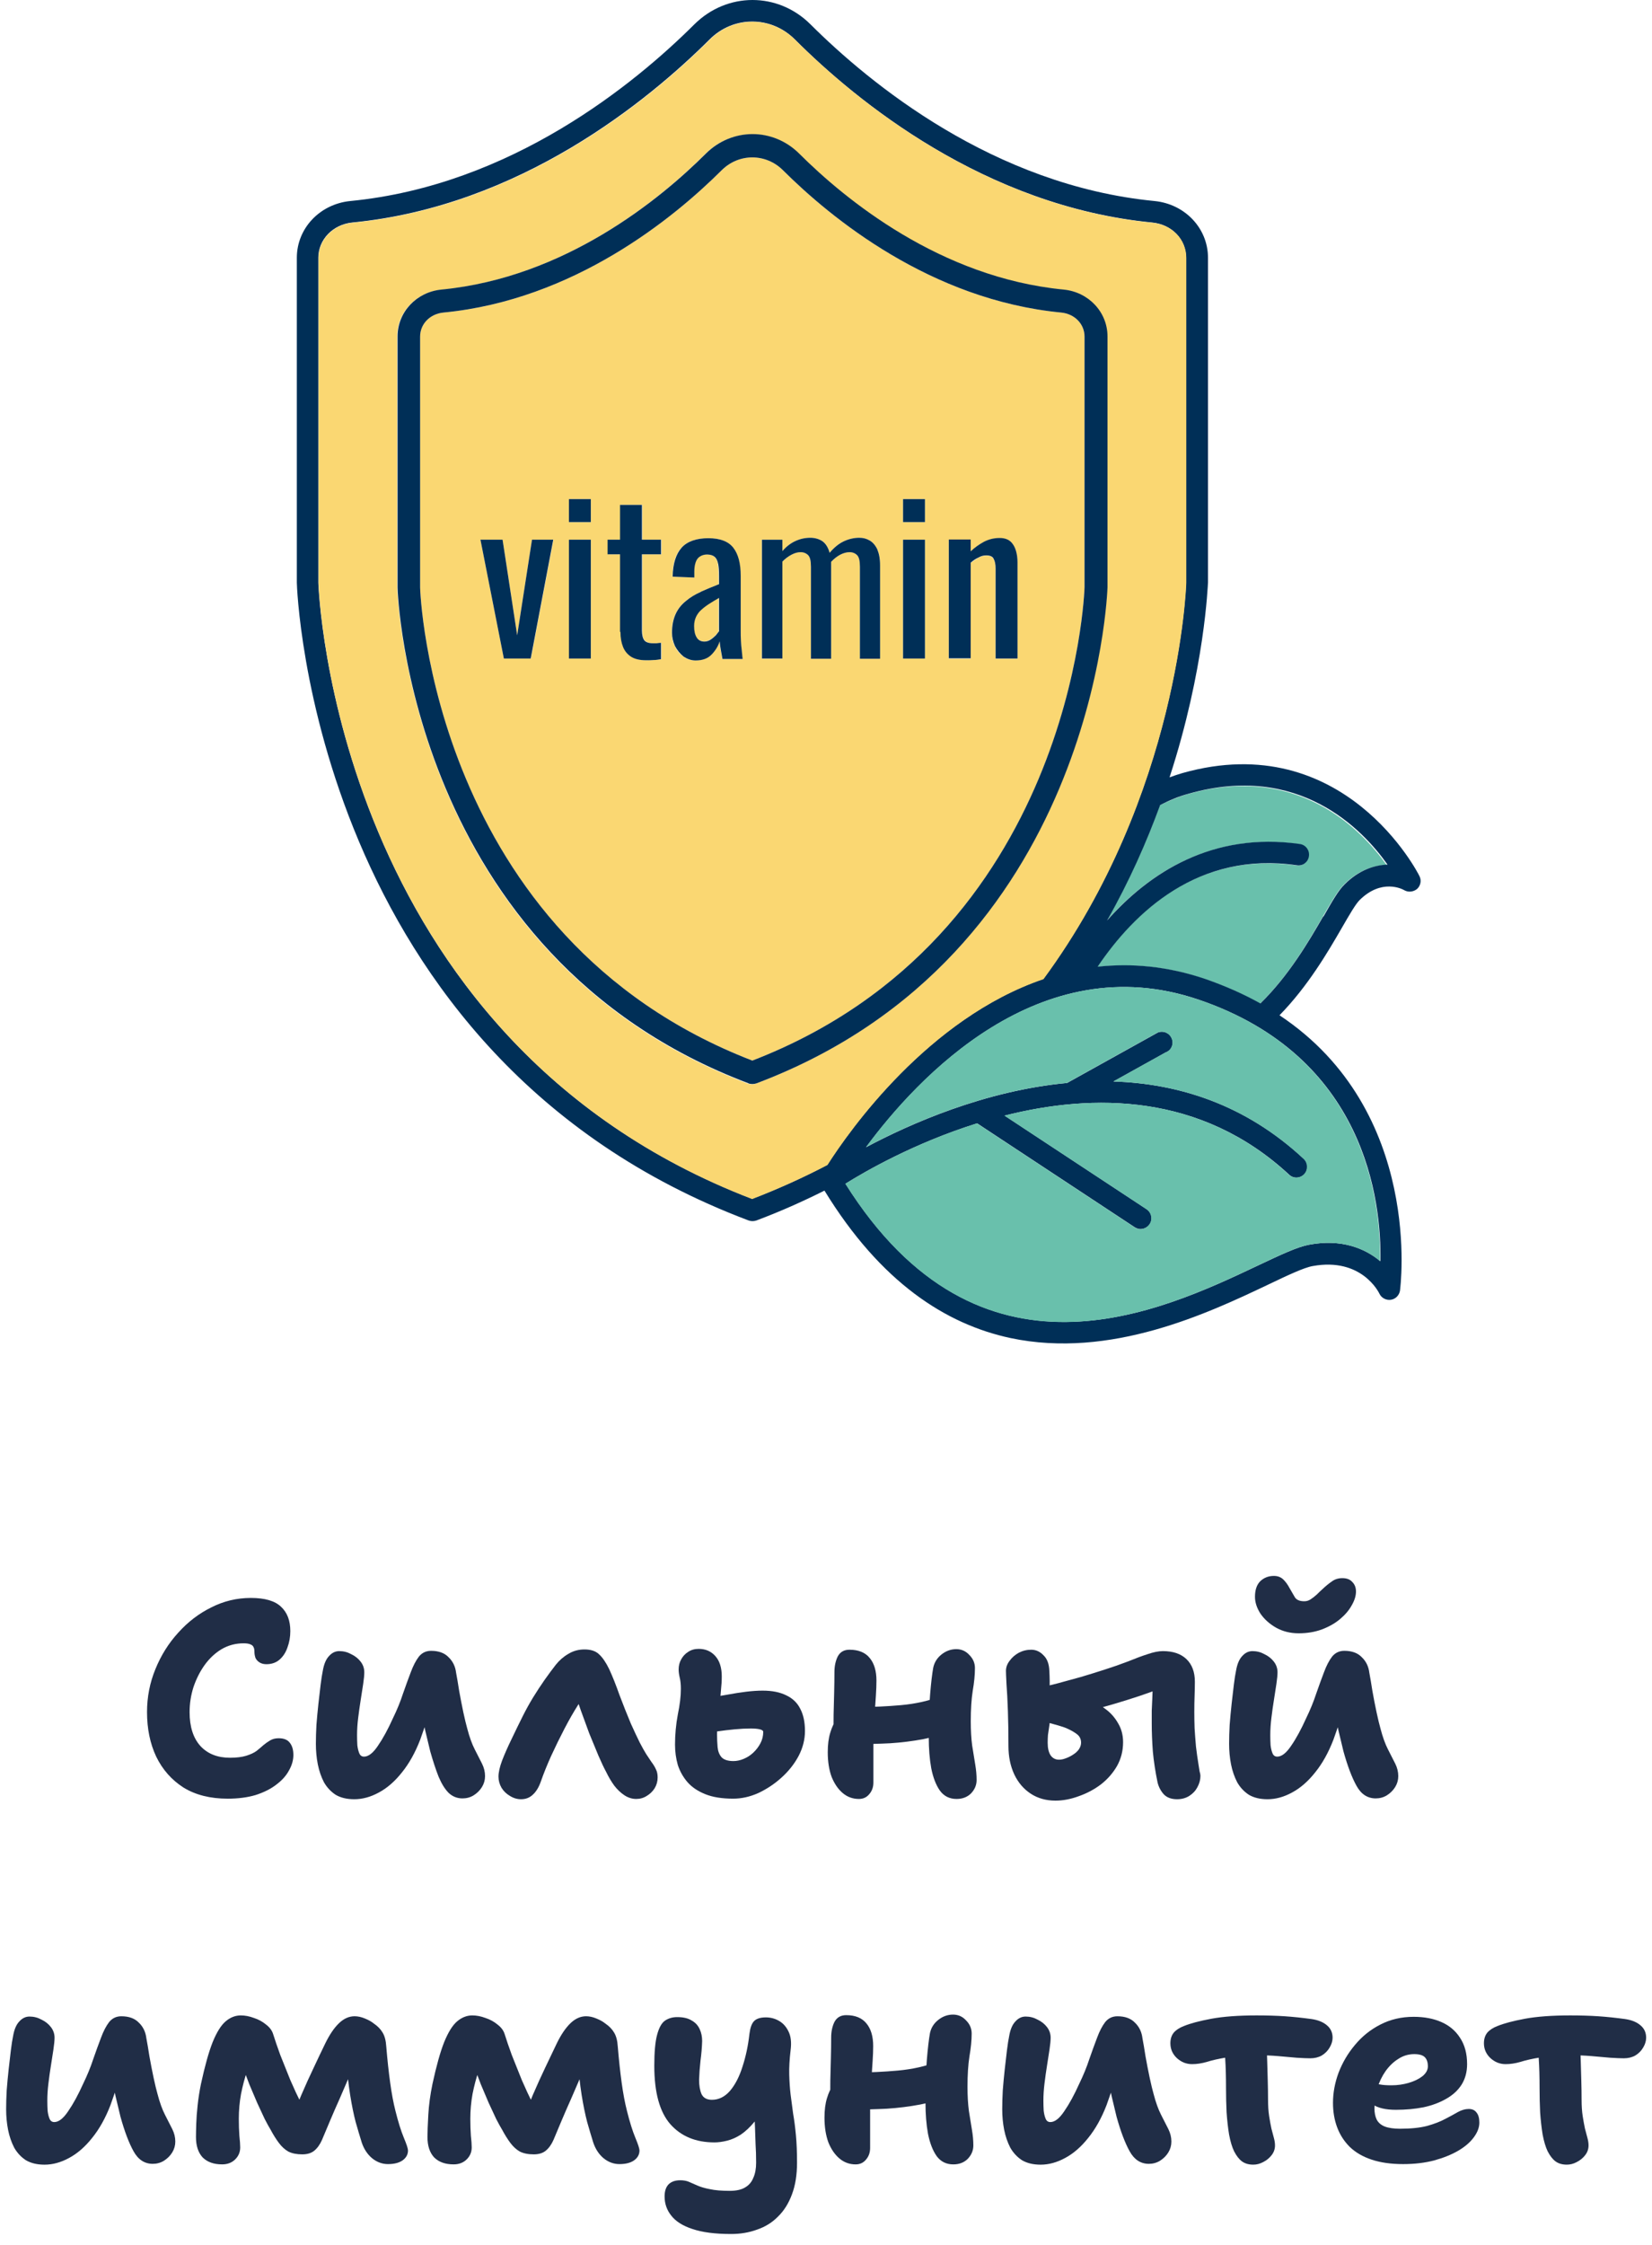
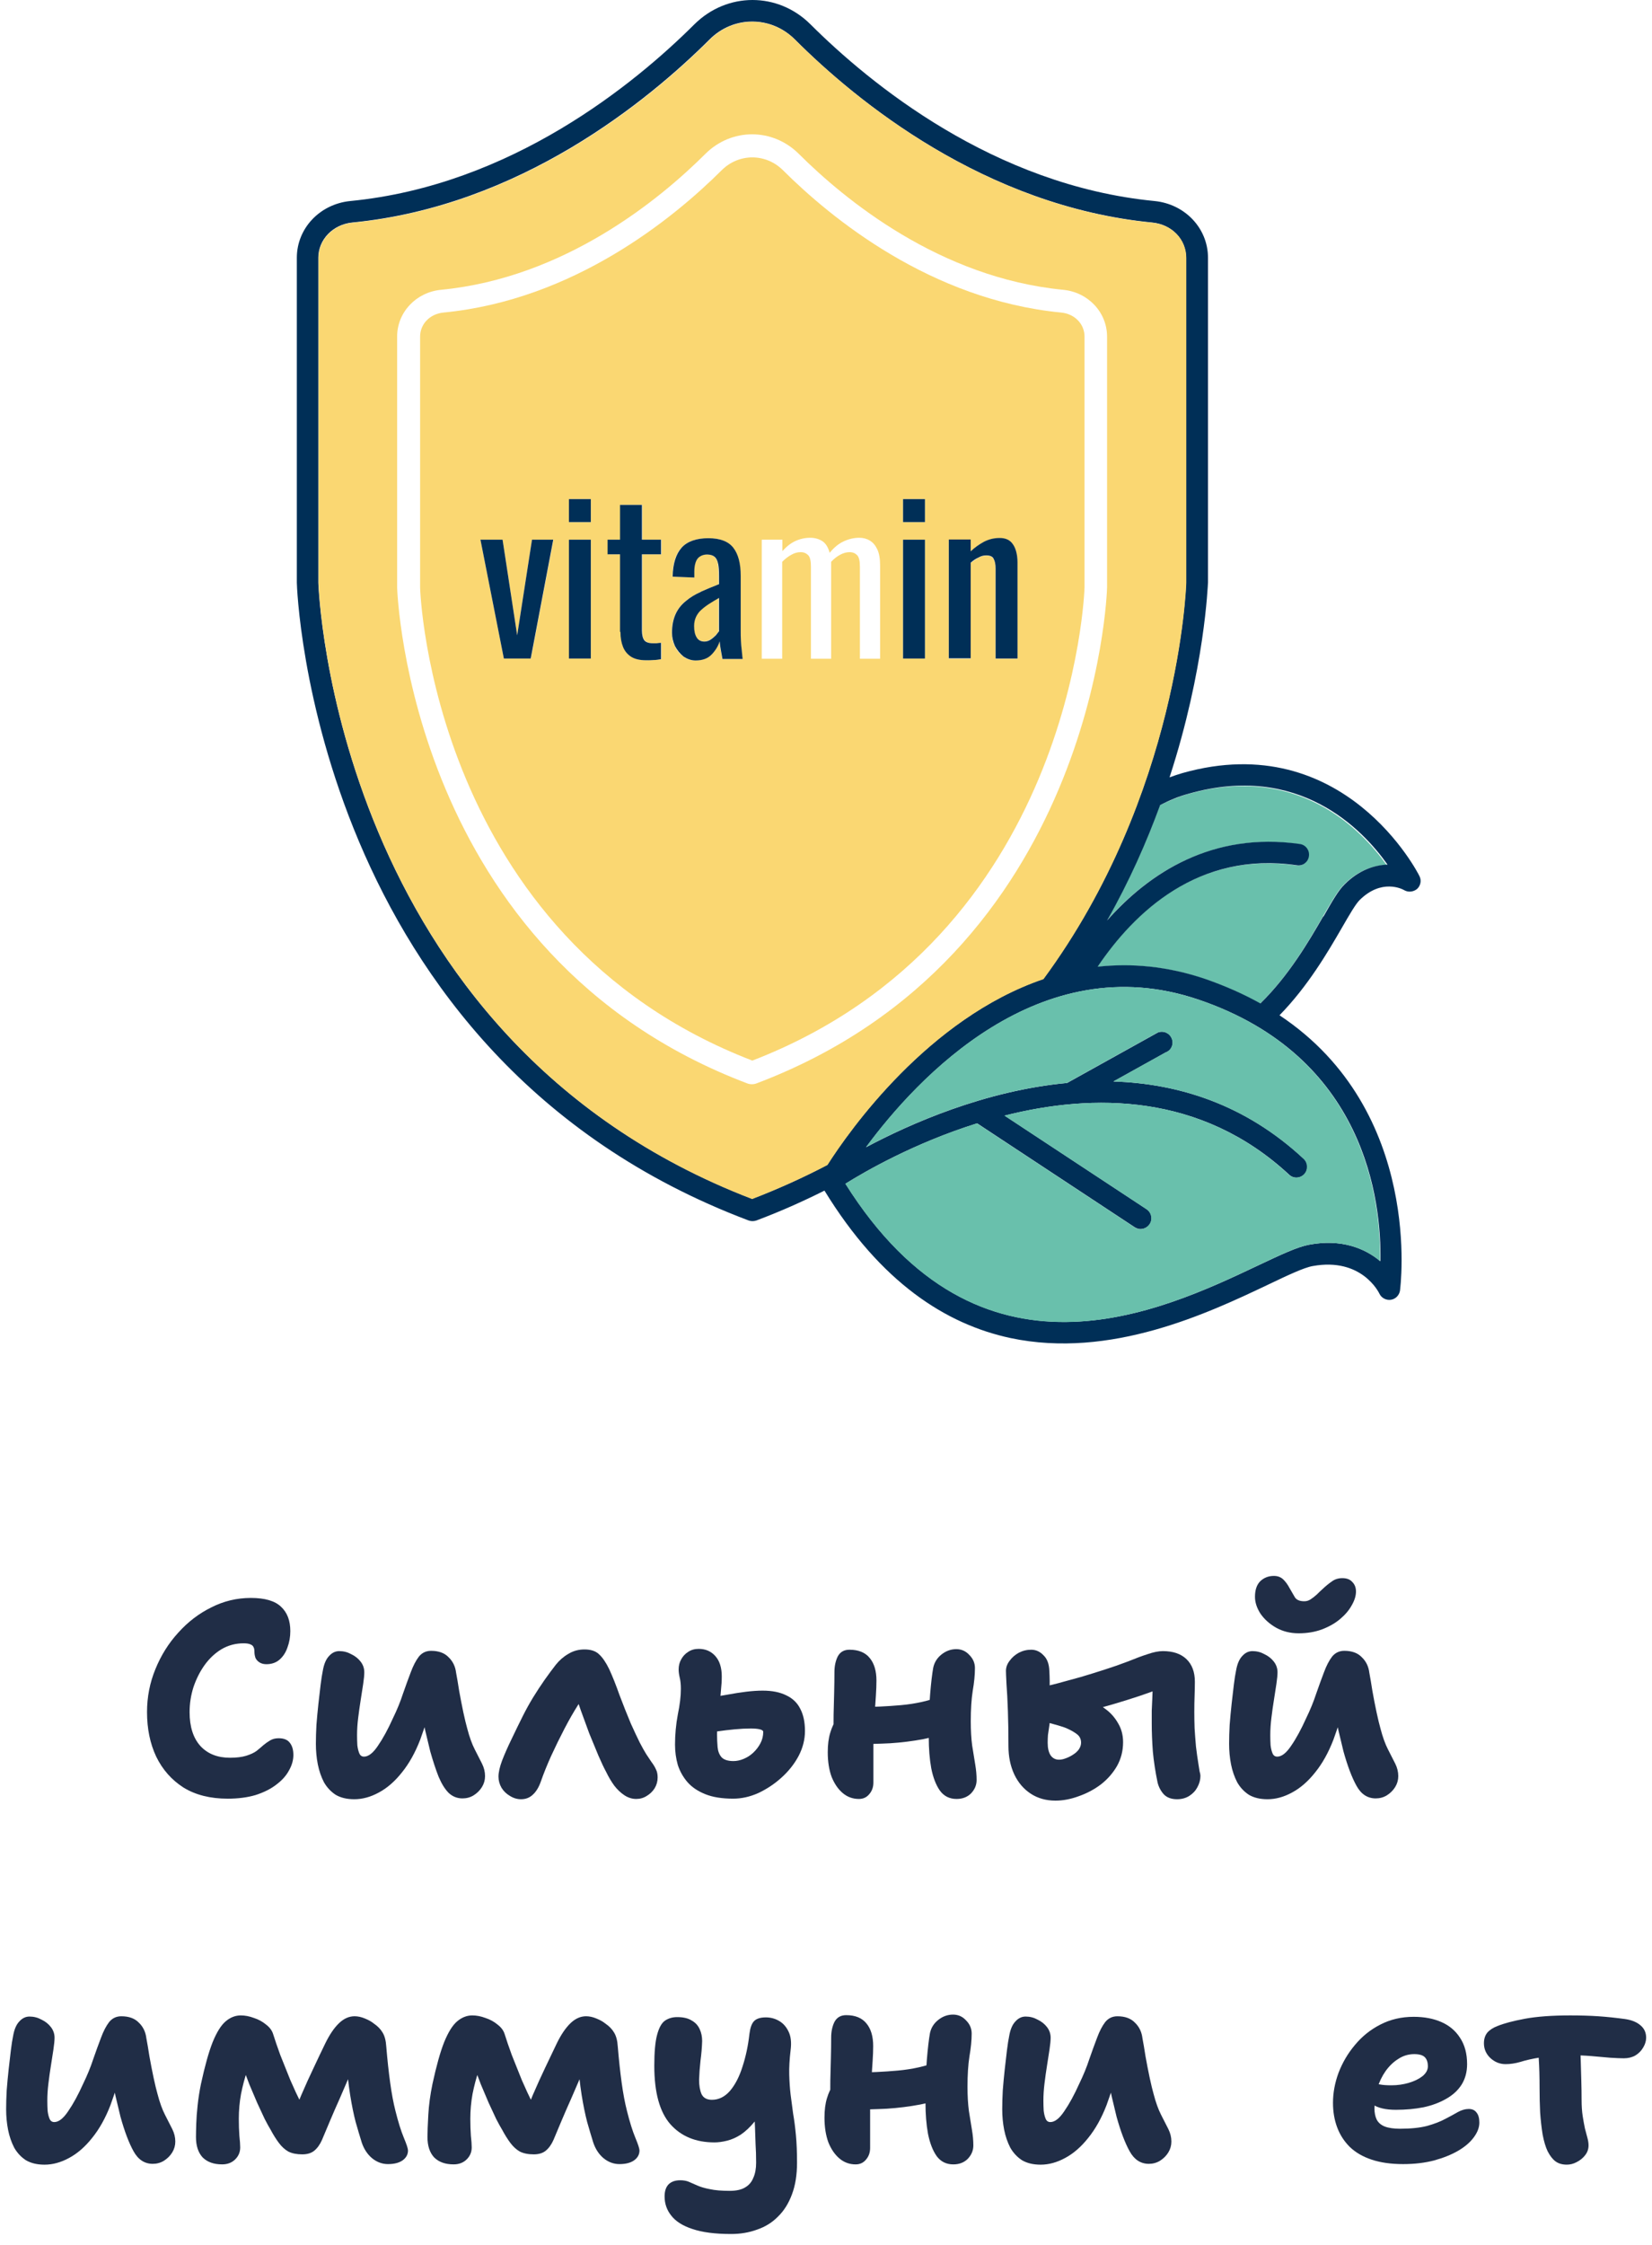
<svg xmlns="http://www.w3.org/2000/svg" width="95" height="129" viewBox="0 0 95 129" fill="none">
  <path d="M86.583 118.617C86.252 118.617 85.959 118.5 85.703 118.265C85.458 118.031 85.335 117.748 85.335 117.417C85.335 117.172 85.399 116.969 85.527 116.809C85.666 116.649 85.863 116.521 86.119 116.425C86.482 116.276 87.004 116.137 87.687 116.009C88.38 115.881 89.25 115.817 90.295 115.817C90.892 115.817 91.431 115.833 91.911 115.865C92.391 115.897 92.903 115.951 93.447 116.025C93.82 116.079 94.114 116.196 94.327 116.377C94.551 116.559 94.663 116.799 94.663 117.097C94.663 117.289 94.604 117.481 94.487 117.673C94.38 117.855 94.231 118.004 94.039 118.121C93.847 118.228 93.628 118.281 93.383 118.281C93.202 118.281 92.94 118.271 92.599 118.249C92.268 118.217 91.906 118.185 91.511 118.153C91.116 118.121 90.727 118.105 90.343 118.105C89.618 118.105 89.026 118.148 88.567 118.233C88.108 118.308 87.73 118.393 87.431 118.489C87.132 118.575 86.85 118.617 86.583 118.617ZM90.103 124.393C89.836 124.393 89.618 124.329 89.447 124.201C89.287 124.084 89.138 123.892 88.999 123.625C88.882 123.38 88.786 123.06 88.711 122.665C88.647 122.271 88.599 121.844 88.567 121.385C88.546 120.927 88.535 120.479 88.535 120.041C88.535 119.348 88.519 118.767 88.487 118.297C88.455 117.817 88.439 117.428 88.439 117.129L90.855 117.001C90.855 117.076 90.86 117.247 90.871 117.513C90.882 117.78 90.892 118.095 90.903 118.457C90.914 118.82 90.924 119.199 90.935 119.593C90.946 119.977 90.951 120.329 90.951 120.649C90.951 121.012 90.972 121.332 91.015 121.609C91.058 121.876 91.1 122.111 91.143 122.313C91.196 122.516 91.244 122.697 91.287 122.857C91.33 123.007 91.351 123.151 91.351 123.289C91.351 123.503 91.282 123.695 91.143 123.865C91.015 124.025 90.855 124.153 90.663 124.249C90.482 124.345 90.295 124.393 90.103 124.393Z" fill="#202D46" />
  <path d="M80.687 124.361C79.994 124.361 79.391 124.276 78.879 124.105C78.367 123.935 77.946 123.689 77.615 123.369C77.295 123.049 77.055 122.676 76.895 122.249C76.735 121.823 76.655 121.353 76.655 120.841C76.655 120.265 76.762 119.689 76.975 119.113C77.199 118.527 77.514 117.993 77.919 117.513C78.325 117.023 78.81 116.633 79.375 116.345C79.951 116.047 80.591 115.897 81.295 115.897C81.903 115.897 82.437 115.999 82.895 116.201C83.354 116.404 83.711 116.708 83.967 117.113C84.234 117.519 84.367 118.02 84.367 118.617C84.367 119.065 84.261 119.46 84.047 119.801C83.834 120.132 83.535 120.404 83.151 120.617C82.778 120.831 82.346 120.991 81.855 121.097C81.365 121.193 80.837 121.241 80.271 121.241C79.695 121.241 79.253 121.14 78.943 120.937C78.634 120.724 78.479 120.479 78.479 120.201C78.479 120.052 78.511 119.94 78.575 119.865C78.65 119.78 78.773 119.737 78.943 119.737C79.061 119.737 79.199 119.753 79.359 119.785C79.519 119.817 79.738 119.833 80.015 119.833C80.367 119.833 80.703 119.785 81.023 119.689C81.343 119.593 81.605 119.465 81.807 119.305C82.01 119.135 82.111 118.948 82.111 118.745C82.111 118.511 82.053 118.335 81.935 118.217C81.818 118.1 81.615 118.041 81.327 118.041C80.997 118.041 80.693 118.132 80.415 118.313C80.138 118.484 79.893 118.719 79.679 119.017C79.477 119.305 79.317 119.636 79.199 120.009C79.093 120.383 79.039 120.767 79.039 121.161C79.039 121.407 79.082 121.62 79.167 121.801C79.263 121.983 79.418 122.116 79.631 122.201C79.855 122.287 80.149 122.329 80.511 122.329C81.13 122.329 81.647 122.276 82.063 122.169C82.479 122.052 82.826 121.919 83.103 121.769C83.391 121.62 83.637 121.487 83.839 121.369C84.053 121.252 84.261 121.193 84.463 121.193C84.666 121.193 84.815 121.263 84.911 121.401C85.018 121.529 85.071 121.721 85.071 121.977C85.071 122.255 84.965 122.537 84.751 122.825C84.538 123.113 84.239 123.369 83.855 123.593C83.471 123.817 83.007 124.004 82.463 124.153C81.93 124.292 81.338 124.361 80.687 124.361Z" fill="#202D46" />
-   <path d="M68.552 118.617C68.221 118.617 67.928 118.5 67.672 118.265C67.426 118.031 67.304 117.748 67.304 117.417C67.304 117.172 67.368 116.969 67.496 116.809C67.634 116.649 67.832 116.521 68.088 116.425C68.45 116.276 68.973 116.137 69.656 116.009C70.349 115.881 71.218 115.817 72.264 115.817C72.861 115.817 73.4 115.833 73.88 115.865C74.36 115.897 74.872 115.951 75.416 116.025C75.789 116.079 76.082 116.196 76.296 116.377C76.52 116.559 76.632 116.799 76.632 117.097C76.632 117.289 76.573 117.481 76.456 117.673C76.349 117.855 76.2 118.004 76.008 118.121C75.816 118.228 75.597 118.281 75.352 118.281C75.17 118.281 74.909 118.271 74.568 118.249C74.237 118.217 73.874 118.185 73.48 118.153C73.085 118.121 72.696 118.105 72.312 118.105C71.586 118.105 70.994 118.148 70.536 118.233C70.077 118.308 69.698 118.393 69.4 118.489C69.101 118.575 68.818 118.617 68.552 118.617ZM72.072 124.393C71.805 124.393 71.586 124.329 71.416 124.201C71.256 124.084 71.106 123.892 70.968 123.625C70.85 123.38 70.754 123.06 70.68 122.665C70.616 122.271 70.568 121.844 70.536 121.385C70.514 120.927 70.504 120.479 70.504 120.041C70.504 119.348 70.488 118.767 70.456 118.297C70.424 117.817 70.408 117.428 70.408 117.129L72.824 117.001C72.824 117.076 72.829 117.247 72.84 117.513C72.85 117.78 72.861 118.095 72.872 118.457C72.882 118.82 72.893 119.199 72.904 119.593C72.914 119.977 72.92 120.329 72.92 120.649C72.92 121.012 72.941 121.332 72.984 121.609C73.026 121.876 73.069 122.111 73.112 122.313C73.165 122.516 73.213 122.697 73.256 122.857C73.298 123.007 73.32 123.151 73.32 123.289C73.32 123.503 73.25 123.695 73.112 123.865C72.984 124.025 72.824 124.153 72.632 124.249C72.45 124.345 72.264 124.393 72.072 124.393Z" fill="#202D46" />
  <path d="M59.842 124.394C59.415 124.394 59.058 124.308 58.77 124.138C58.492 123.956 58.269 123.716 58.098 123.418C57.938 123.108 57.821 122.767 57.746 122.394C57.671 122.01 57.634 121.615 57.634 121.21C57.634 120.879 57.645 120.516 57.666 120.122C57.698 119.716 57.735 119.316 57.778 118.922C57.821 118.527 57.863 118.159 57.906 117.818C57.949 117.476 57.991 117.204 58.034 117.002C58.098 116.628 58.215 116.351 58.386 116.17C58.556 115.978 58.754 115.882 58.978 115.882C59.223 115.882 59.453 115.94 59.666 116.058C59.89 116.164 60.071 116.308 60.21 116.49C60.349 116.671 60.418 116.874 60.418 117.098C60.418 117.258 60.397 117.482 60.354 117.77C60.311 118.047 60.263 118.356 60.21 118.698C60.157 119.028 60.108 119.37 60.066 119.722C60.023 120.063 60.002 120.394 60.002 120.714C60.002 120.906 60.007 121.098 60.018 121.29C60.039 121.471 60.077 121.626 60.13 121.754C60.183 121.882 60.274 121.946 60.402 121.946C60.658 121.946 60.925 121.738 61.202 121.322C61.49 120.906 61.778 120.378 62.066 119.738C62.3 119.258 62.492 118.788 62.642 118.33C62.802 117.871 62.951 117.46 63.09 117.098C63.228 116.724 63.383 116.426 63.554 116.202C63.735 115.978 63.97 115.866 64.258 115.866C64.695 115.866 65.031 115.988 65.266 116.234C65.511 116.468 65.655 116.767 65.698 117.13C65.751 117.407 65.81 117.754 65.874 118.17C65.948 118.586 66.028 118.996 66.114 119.402C66.199 119.796 66.274 120.106 66.338 120.33C66.466 120.82 66.61 121.22 66.77 121.53C66.93 121.839 67.069 122.111 67.186 122.346C67.303 122.58 67.362 122.82 67.362 123.066C67.362 123.29 67.303 123.498 67.186 123.69C67.069 123.882 66.909 124.042 66.706 124.17C66.514 124.287 66.3 124.346 66.066 124.346C65.597 124.346 65.228 124.106 64.962 123.626C64.695 123.146 64.445 122.484 64.21 121.642C64.114 121.247 64.018 120.847 63.922 120.442C63.837 120.036 63.757 119.636 63.682 119.242C63.618 118.847 63.559 118.479 63.506 118.138L64.642 117.962C64.567 118.207 64.439 118.602 64.258 119.146C64.087 119.679 63.879 120.287 63.634 120.97C63.346 121.716 62.994 122.346 62.578 122.858C62.172 123.37 61.73 123.754 61.25 124.01C60.781 124.266 60.311 124.394 59.842 124.394Z" fill="#202D46" />
  <path d="M49.205 124.378C48.853 124.378 48.544 124.266 48.277 124.042C48.01 123.818 47.797 123.508 47.637 123.114C47.488 122.708 47.413 122.234 47.413 121.69C47.413 121.252 47.461 120.879 47.557 120.57C47.653 120.25 47.776 119.994 47.925 119.802C48.074 119.599 48.218 119.444 48.357 119.338C48.464 119.252 48.592 119.194 48.741 119.162C48.89 119.119 49.05 119.098 49.221 119.098C50 119.098 50.805 119.06 51.637 118.986C52.469 118.911 53.226 118.74 53.909 118.474L54.661 120.394C54.128 120.628 53.546 120.81 52.917 120.938C52.298 121.055 51.658 121.135 50.997 121.178C50.346 121.21 49.712 121.226 49.093 121.226L47.733 120.794C47.744 120.378 47.749 119.956 47.749 119.53C47.76 119.092 47.77 118.671 47.781 118.266C47.792 117.85 47.797 117.46 47.797 117.098C47.797 116.746 47.861 116.442 47.989 116.186C48.128 115.93 48.352 115.802 48.661 115.802C49.184 115.802 49.573 115.962 49.829 116.282C50.085 116.591 50.213 117.023 50.213 117.578C50.213 117.834 50.202 118.122 50.181 118.442C50.16 118.751 50.138 119.071 50.117 119.402C50.106 119.732 50.09 120.047 50.069 120.346C50.048 120.634 50.037 120.879 50.037 121.082C50.037 121.455 50.037 121.828 50.037 122.202C50.037 122.564 50.037 122.975 50.037 123.434C50.037 123.7 49.957 123.924 49.797 124.106C49.648 124.287 49.45 124.378 49.205 124.378ZM54.821 124.378C54.416 124.378 54.096 124.218 53.861 123.898C53.637 123.578 53.472 123.151 53.365 122.618C53.269 122.084 53.221 121.492 53.221 120.842C53.221 119.818 53.248 118.986 53.301 118.346C53.354 117.706 53.413 117.204 53.477 116.842C53.541 116.532 53.701 116.276 53.957 116.074C54.213 115.871 54.496 115.77 54.805 115.77C55.104 115.77 55.354 115.882 55.557 116.106C55.77 116.319 55.877 116.57 55.877 116.858C55.877 117.242 55.834 117.679 55.749 118.17C55.674 118.65 55.637 119.231 55.637 119.914C55.637 120.436 55.664 120.9 55.717 121.306C55.781 121.711 55.84 122.074 55.893 122.394C55.946 122.703 55.973 123.002 55.973 123.29C55.973 123.578 55.866 123.834 55.653 124.058C55.44 124.271 55.162 124.378 54.821 124.378Z" fill="#202D46" />
  <path d="M42.042 128.378C41.125 128.378 40.383 128.282 39.818 128.09C39.263 127.908 38.858 127.652 38.602 127.322C38.346 127.002 38.218 126.634 38.218 126.218C38.218 125.919 38.293 125.69 38.442 125.53C38.602 125.37 38.826 125.29 39.114 125.29C39.295 125.29 39.455 125.316 39.594 125.37C39.743 125.434 39.914 125.508 40.106 125.594C40.298 125.679 40.538 125.748 40.826 125.802C41.114 125.866 41.493 125.898 41.962 125.898C42.335 125.898 42.629 125.834 42.842 125.706C43.066 125.578 43.226 125.391 43.322 125.146C43.429 124.911 43.482 124.623 43.482 124.282C43.482 123.887 43.471 123.535 43.45 123.226C43.439 122.906 43.429 122.591 43.418 122.282C43.407 121.972 43.391 121.647 43.37 121.306C43.359 120.964 43.354 120.58 43.354 120.154L44.106 120.714C43.882 121.204 43.642 121.61 43.386 121.93C43.13 122.239 42.869 122.484 42.602 122.666C42.335 122.836 42.069 122.954 41.802 123.018C41.546 123.082 41.306 123.114 41.082 123.114C40.015 123.114 39.173 122.767 38.554 122.074C37.935 121.37 37.626 120.25 37.626 118.714C37.626 117.924 37.679 117.332 37.786 116.938C37.893 116.532 38.042 116.26 38.234 116.122C38.437 115.983 38.671 115.914 38.938 115.914C39.29 115.914 39.567 115.978 39.77 116.106C39.983 116.223 40.138 116.388 40.234 116.602C40.33 116.804 40.378 117.034 40.378 117.29C40.367 117.652 40.335 118.031 40.282 118.426C40.239 118.81 40.213 119.172 40.202 119.514C40.202 119.855 40.25 120.132 40.346 120.346C40.453 120.559 40.65 120.666 40.938 120.666C41.333 120.666 41.679 120.495 41.978 120.154C42.277 119.802 42.517 119.338 42.698 118.762C42.89 118.175 43.023 117.546 43.098 116.874C43.141 116.532 43.226 116.292 43.354 116.154C43.493 116.004 43.722 115.93 44.042 115.93C44.319 115.93 44.575 115.999 44.81 116.138C45.045 116.276 45.226 116.484 45.354 116.762C45.482 117.028 45.519 117.375 45.466 117.802C45.402 118.335 45.375 118.81 45.386 119.226C45.397 119.631 45.423 120.015 45.466 120.378C45.509 120.73 45.557 121.092 45.61 121.466C45.674 121.828 45.727 122.239 45.77 122.698C45.813 123.146 45.834 123.674 45.834 124.282C45.834 124.975 45.738 125.578 45.546 126.09C45.354 126.612 45.087 127.039 44.746 127.37C44.415 127.711 44.015 127.962 43.546 128.122C43.087 128.292 42.586 128.378 42.042 128.378Z" fill="#202D46" />
  <path d="M26.086 124.377C25.606 124.377 25.233 124.244 24.966 123.977C24.71 123.7 24.582 123.311 24.582 122.809C24.582 122.521 24.598 122.095 24.63 121.529C24.662 120.964 24.742 120.372 24.87 119.753C25.094 118.719 25.318 117.919 25.542 117.353C25.777 116.777 26.027 116.377 26.294 116.153C26.561 115.929 26.849 115.817 27.158 115.817C27.403 115.817 27.654 115.865 27.91 115.961C28.177 116.047 28.411 116.175 28.614 116.345C28.827 116.505 28.966 116.697 29.03 116.921C29.126 117.231 29.259 117.62 29.43 118.089C29.611 118.548 29.803 119.028 30.006 119.529C30.219 120.02 30.433 120.479 30.646 120.905C30.87 121.332 31.073 121.663 31.254 121.897L29.958 122.057C30.193 121.471 30.422 120.911 30.646 120.377C30.881 119.833 31.115 119.316 31.35 118.825C31.585 118.324 31.809 117.855 32.022 117.417C32.267 116.916 32.529 116.532 32.806 116.265C33.083 115.999 33.382 115.865 33.702 115.865C33.894 115.865 34.091 115.908 34.294 115.993C34.507 116.079 34.678 116.175 34.806 116.281C35.03 116.431 35.201 116.607 35.318 116.809C35.435 117.001 35.505 117.268 35.526 117.609C35.59 118.377 35.665 119.071 35.75 119.689C35.835 120.308 35.937 120.847 36.054 121.305C36.214 121.945 36.374 122.457 36.534 122.841C36.694 123.225 36.774 123.471 36.774 123.577C36.774 123.812 36.667 124.004 36.454 124.153C36.251 124.292 35.974 124.361 35.622 124.361C35.291 124.361 34.987 124.249 34.71 124.025C34.443 123.801 34.246 123.503 34.118 123.129C34.011 122.788 33.894 122.393 33.766 121.945C33.649 121.497 33.542 120.975 33.446 120.377C33.35 119.769 33.275 119.076 33.222 118.297L33.942 118.121C33.771 118.495 33.59 118.895 33.398 119.321C33.217 119.748 33.03 120.18 32.838 120.617C32.646 121.044 32.465 121.46 32.294 121.865C32.123 122.271 31.969 122.639 31.83 122.969C31.713 123.236 31.563 123.444 31.382 123.593C31.211 123.732 30.982 123.801 30.694 123.801C30.374 123.801 30.107 123.748 29.894 123.641C29.691 123.524 29.51 123.359 29.35 123.145C29.19 122.932 29.03 122.676 28.87 122.377C28.785 122.239 28.673 122.036 28.534 121.769C28.406 121.492 28.262 121.183 28.102 120.841C27.953 120.489 27.803 120.137 27.654 119.785C27.515 119.433 27.398 119.108 27.302 118.809C27.206 118.5 27.147 118.249 27.126 118.057L27.958 118.009C27.809 118.265 27.665 118.596 27.526 119.001C27.387 119.407 27.27 119.849 27.174 120.329C27.089 120.799 27.046 121.273 27.046 121.753C27.046 122.105 27.057 122.431 27.078 122.729C27.11 123.017 27.126 123.241 27.126 123.401C27.126 123.679 27.025 123.913 26.822 124.105C26.63 124.287 26.385 124.377 26.086 124.377Z" fill="#202D46" />
  <path d="M12.774 124.377C12.293 124.377 11.92 124.244 11.653 123.977C11.398 123.7 11.27 123.311 11.27 122.809C11.27 122.617 11.275 122.361 11.286 122.041C11.296 121.721 11.323 121.364 11.366 120.969C11.408 120.575 11.472 120.169 11.557 119.753C11.781 118.719 12.005 117.919 12.229 117.353C12.464 116.777 12.715 116.377 12.982 116.153C13.248 115.929 13.536 115.817 13.845 115.817C14.091 115.817 14.341 115.865 14.598 115.961C14.864 116.047 15.099 116.175 15.302 116.345C15.515 116.505 15.653 116.697 15.717 116.921C15.813 117.231 15.947 117.62 16.117 118.089C16.299 118.548 16.491 119.028 16.694 119.529C16.907 120.02 17.12 120.479 17.334 120.905C17.558 121.332 17.76 121.663 17.942 121.897L16.645 122.057C16.88 121.471 17.11 120.911 17.334 120.377C17.568 119.833 17.803 119.316 18.038 118.825C18.272 118.324 18.496 117.855 18.709 117.417C18.955 116.916 19.216 116.532 19.494 116.265C19.771 115.999 20.07 115.865 20.39 115.865C20.581 115.865 20.779 115.908 20.982 115.993C21.195 116.079 21.366 116.175 21.494 116.281C21.718 116.431 21.888 116.607 22.006 116.809C22.123 117.001 22.192 117.268 22.213 117.609C22.277 118.377 22.352 119.071 22.438 119.689C22.523 120.308 22.624 120.847 22.741 121.305C22.901 121.945 23.061 122.457 23.221 122.841C23.381 123.225 23.462 123.471 23.462 123.577C23.462 123.812 23.355 124.004 23.142 124.153C22.939 124.292 22.662 124.361 22.309 124.361C21.979 124.361 21.675 124.249 21.398 124.025C21.131 123.801 20.933 123.503 20.805 123.129C20.699 122.788 20.581 122.393 20.453 121.945C20.336 121.497 20.23 120.975 20.134 120.377C20.038 119.769 19.963 119.076 19.91 118.297L20.63 118.121C20.459 118.495 20.277 118.895 20.085 119.321C19.904 119.748 19.718 120.18 19.526 120.617C19.334 121.044 19.152 121.46 18.982 121.865C18.811 122.271 18.656 122.639 18.517 122.969C18.4 123.236 18.251 123.444 18.07 123.593C17.899 123.732 17.669 123.801 17.381 123.801C17.061 123.801 16.795 123.748 16.581 123.641C16.379 123.524 16.198 123.359 16.038 123.145C15.877 122.932 15.717 122.676 15.557 122.377C15.472 122.239 15.36 122.036 15.222 121.769C15.094 121.492 14.95 121.183 14.79 120.841C14.64 120.489 14.491 120.137 14.341 119.785C14.203 119.433 14.085 119.108 13.989 118.809C13.893 118.5 13.835 118.249 13.813 118.057L14.646 118.009C14.496 118.265 14.352 118.596 14.213 119.001C14.075 119.407 13.957 119.849 13.861 120.329C13.776 120.799 13.733 121.273 13.733 121.753C13.733 122.105 13.744 122.431 13.765 122.729C13.797 123.017 13.813 123.241 13.813 123.401C13.813 123.679 13.712 123.913 13.509 124.105C13.318 124.287 13.072 124.377 12.774 124.377Z" fill="#202D46" />
  <path d="M2.561 124.394C2.134 124.394 1.777 124.308 1.489 124.138C1.211 123.956 0.987 123.716 0.817 123.418C0.657 123.108 0.539 122.767 0.465 122.394C0.39 122.01 0.353 121.615 0.353 121.21C0.353 120.879 0.363 120.516 0.385 120.122C0.417 119.716 0.454 119.316 0.497 118.922C0.539 118.527 0.582 118.159 0.625 117.818C0.667 117.476 0.71 117.204 0.753 117.002C0.817 116.628 0.934 116.351 1.105 116.17C1.275 115.978 1.473 115.882 1.697 115.882C1.942 115.882 2.171 115.94 2.385 116.058C2.609 116.164 2.79 116.308 2.929 116.49C3.067 116.671 3.137 116.874 3.137 117.098C3.137 117.258 3.115 117.482 3.073 117.77C3.03 118.047 2.982 118.356 2.929 118.698C2.875 119.028 2.827 119.37 2.785 119.722C2.742 120.063 2.721 120.394 2.721 120.714C2.721 120.906 2.726 121.098 2.737 121.29C2.758 121.471 2.795 121.626 2.849 121.754C2.902 121.882 2.993 121.946 3.121 121.946C3.377 121.946 3.643 121.738 3.921 121.322C4.209 120.906 4.497 120.378 4.785 119.738C5.019 119.258 5.211 118.788 5.361 118.33C5.521 117.871 5.67 117.46 5.809 117.098C5.947 116.724 6.102 116.426 6.273 116.202C6.454 115.978 6.689 115.866 6.977 115.866C7.414 115.866 7.75 115.988 7.985 116.234C8.23 116.468 8.374 116.767 8.417 117.13C8.47 117.407 8.529 117.754 8.593 118.17C8.667 118.586 8.747 118.996 8.833 119.402C8.918 119.796 8.993 120.106 9.057 120.33C9.185 120.82 9.329 121.22 9.489 121.53C9.649 121.839 9.787 122.111 9.905 122.346C10.022 122.58 10.081 122.82 10.081 123.066C10.081 123.29 10.022 123.498 9.905 123.69C9.787 123.882 9.627 124.042 9.425 124.17C9.233 124.287 9.019 124.346 8.785 124.346C8.315 124.346 7.947 124.106 7.681 123.626C7.414 123.146 7.163 122.484 6.929 121.642C6.833 121.247 6.737 120.847 6.641 120.442C6.555 120.036 6.475 119.636 6.401 119.242C6.337 118.847 6.278 118.479 6.225 118.138L7.361 117.962C7.286 118.207 7.158 118.602 6.977 119.146C6.806 119.679 6.598 120.287 6.353 120.97C6.065 121.716 5.713 122.346 5.297 122.858C4.891 123.37 4.449 123.754 3.969 124.01C3.499 124.266 3.03 124.394 2.561 124.394Z" fill="#202D46" />
  <path d="M74.681 93.858C74.201 93.858 73.769 93.751 73.385 93.537C73.011 93.324 72.713 93.058 72.489 92.737C72.275 92.407 72.169 92.082 72.169 91.761C72.169 91.367 72.27 91.068 72.473 90.865C72.686 90.663 72.947 90.561 73.257 90.561C73.47 90.561 73.646 90.626 73.785 90.754C73.923 90.882 74.051 91.058 74.169 91.281C74.265 91.452 74.361 91.618 74.457 91.778C74.553 91.938 74.734 92.017 75.001 92.017C75.139 92.017 75.262 91.98 75.369 91.906C75.486 91.831 75.603 91.74 75.721 91.633C75.838 91.516 75.95 91.409 76.057 91.314C76.238 91.143 76.414 90.999 76.585 90.882C76.755 90.754 76.958 90.689 77.193 90.689C77.449 90.689 77.641 90.764 77.769 90.913C77.907 91.052 77.977 91.234 77.977 91.457C77.977 91.703 77.897 91.964 77.737 92.242C77.587 92.519 77.369 92.78 77.081 93.025C76.793 93.271 76.441 93.474 76.025 93.633C75.619 93.783 75.171 93.858 74.681 93.858ZM72.889 103.394C72.462 103.394 72.105 103.308 71.817 103.138C71.539 102.956 71.315 102.716 71.145 102.418C70.985 102.108 70.867 101.767 70.793 101.394C70.718 101.01 70.681 100.615 70.681 100.21C70.681 99.879 70.691 99.516 70.713 99.121C70.745 98.716 70.782 98.316 70.825 97.921C70.867 97.527 70.91 97.159 70.953 96.817C70.995 96.476 71.038 96.204 71.081 96.001C71.145 95.628 71.262 95.351 71.433 95.169C71.603 94.978 71.801 94.882 72.025 94.882C72.27 94.882 72.499 94.94 72.713 95.058C72.937 95.164 73.118 95.308 73.257 95.49C73.395 95.671 73.465 95.874 73.465 96.097C73.465 96.257 73.443 96.481 73.401 96.769C73.358 97.047 73.31 97.356 73.257 97.698C73.203 98.028 73.155 98.37 73.113 98.722C73.07 99.063 73.049 99.394 73.049 99.713C73.049 99.906 73.054 100.098 73.065 100.29C73.086 100.471 73.123 100.626 73.177 100.754C73.23 100.882 73.321 100.946 73.449 100.946C73.705 100.946 73.971 100.738 74.249 100.322C74.537 99.906 74.825 99.377 75.113 98.737C75.347 98.257 75.539 97.788 75.689 97.329C75.849 96.871 75.998 96.46 76.137 96.097C76.275 95.724 76.43 95.425 76.601 95.201C76.782 94.978 77.017 94.865 77.305 94.865C77.742 94.865 78.078 94.988 78.313 95.234C78.558 95.468 78.702 95.767 78.745 96.129C78.798 96.407 78.857 96.754 78.921 97.169C78.995 97.585 79.075 97.996 79.161 98.401C79.246 98.796 79.321 99.106 79.385 99.329C79.513 99.82 79.657 100.22 79.817 100.53C79.977 100.839 80.115 101.111 80.233 101.346C80.35 101.58 80.409 101.82 80.409 102.066C80.409 102.29 80.35 102.498 80.233 102.69C80.115 102.882 79.955 103.042 79.753 103.17C79.561 103.287 79.347 103.346 79.113 103.346C78.643 103.346 78.275 103.106 78.009 102.626C77.742 102.146 77.491 101.484 77.257 100.642C77.161 100.247 77.065 99.847 76.969 99.442C76.883 99.036 76.803 98.636 76.729 98.242C76.665 97.847 76.606 97.479 76.553 97.138L77.689 96.962C77.614 97.207 77.486 97.602 77.305 98.145C77.134 98.679 76.926 99.287 76.681 99.969C76.393 100.716 76.041 101.346 75.625 101.858C75.219 102.37 74.777 102.754 74.297 103.01C73.827 103.266 73.358 103.394 72.889 103.394Z" fill="#202D46" />
  <path d="M60.696 103.474C60.152 103.474 59.677 103.34 59.272 103.074C58.866 102.807 58.552 102.439 58.328 101.97C58.104 101.49 57.992 100.946 57.992 100.338C57.992 99.602 57.981 98.93 57.96 98.322C57.938 97.703 57.912 97.191 57.88 96.786C57.858 96.37 57.848 96.114 57.848 96.018C57.848 95.815 57.917 95.623 58.056 95.442C58.194 95.25 58.37 95.095 58.584 94.978C58.808 94.86 59.048 94.802 59.304 94.802C59.57 94.802 59.805 94.908 60.008 95.122C60.221 95.324 60.333 95.628 60.344 96.034C60.365 96.364 60.37 96.791 60.36 97.314C60.36 97.836 60.36 98.396 60.36 98.994C60.36 99.047 60.349 99.138 60.328 99.266C60.306 99.394 60.285 99.538 60.264 99.698C60.253 99.847 60.248 99.996 60.248 100.146C60.248 100.466 60.306 100.711 60.424 100.882C60.541 101.042 60.701 101.122 60.904 101.122C61.021 101.122 61.149 101.095 61.288 101.042C61.437 100.988 61.576 100.919 61.704 100.834C61.842 100.748 61.954 100.647 62.04 100.53C62.125 100.402 62.168 100.274 62.168 100.146C62.168 99.943 62.093 99.783 61.944 99.666C61.794 99.548 61.613 99.442 61.4 99.346C61.293 99.292 61.112 99.228 60.856 99.154C60.6 99.079 60.344 99.01 60.088 98.946C59.842 98.882 59.661 98.839 59.544 98.818L59.592 97.042C59.965 96.946 60.37 96.844 60.808 96.738C61.245 96.62 61.693 96.498 62.152 96.37C62.621 96.231 63.069 96.092 63.496 95.954C63.997 95.794 64.456 95.634 64.872 95.474C65.288 95.303 65.661 95.164 65.992 95.058C66.333 94.94 66.626 94.882 66.872 94.882C67.458 94.882 67.912 95.036 68.232 95.346C68.552 95.655 68.712 96.087 68.712 96.642C68.712 96.887 68.706 97.154 68.696 97.442C68.685 97.73 68.68 98.044 68.68 98.386C68.68 98.663 68.685 98.972 68.696 99.314C68.717 99.655 68.744 100.007 68.776 100.37C68.818 100.722 68.866 101.063 68.92 101.394C68.941 101.543 68.962 101.676 68.984 101.794C69.016 101.9 69.032 101.986 69.032 102.05C69.032 102.274 68.973 102.492 68.856 102.706C68.749 102.908 68.594 103.074 68.392 103.202C68.189 103.33 67.954 103.394 67.688 103.394C67.357 103.394 67.101 103.298 66.92 103.106C66.749 102.914 66.632 102.69 66.568 102.434C66.44 101.815 66.349 101.223 66.296 100.658C66.253 100.082 66.232 99.538 66.232 99.026C66.232 98.791 66.232 98.551 66.232 98.306C66.242 98.06 66.253 97.826 66.264 97.602C66.274 97.378 66.28 97.18 66.28 97.01C66.29 96.828 66.296 96.69 66.296 96.594L66.84 96.946C66.69 97.031 66.44 97.138 66.088 97.266C65.736 97.394 65.32 97.532 64.84 97.682C64.37 97.831 63.864 97.98 63.32 98.13C62.776 98.268 62.232 98.396 61.688 98.514C61.154 98.631 60.653 98.722 60.184 98.786L60.248 97.33C60.354 97.308 60.488 97.292 60.648 97.282C60.808 97.271 61.005 97.266 61.24 97.266C61.368 97.266 61.565 97.303 61.832 97.378C62.098 97.442 62.386 97.543 62.696 97.682C63.005 97.82 63.304 98.002 63.592 98.226C63.88 98.439 64.114 98.706 64.296 99.026C64.488 99.346 64.584 99.708 64.584 100.114C64.584 100.615 64.466 101.074 64.232 101.49C63.997 101.895 63.688 102.247 63.304 102.546C62.92 102.834 62.498 103.058 62.04 103.218C61.581 103.388 61.133 103.474 60.696 103.474Z" fill="#202D46" />
  <path d="M49.393 103.378C49.041 103.378 48.731 103.266 48.465 103.042C48.198 102.818 47.985 102.508 47.825 102.114C47.675 101.708 47.601 101.234 47.601 100.69C47.601 100.252 47.649 99.879 47.745 99.57C47.841 99.249 47.963 98.993 48.113 98.802C48.262 98.599 48.406 98.444 48.545 98.338C48.651 98.252 48.779 98.194 48.929 98.162C49.078 98.119 49.238 98.097 49.409 98.097C50.187 98.097 50.993 98.06 51.825 97.986C52.657 97.911 53.414 97.74 54.097 97.474L54.849 99.394C54.315 99.628 53.734 99.809 53.105 99.938C52.486 100.055 51.846 100.135 51.185 100.178C50.534 100.21 49.899 100.226 49.281 100.226L47.921 99.793C47.931 99.377 47.937 98.956 47.937 98.529C47.947 98.092 47.958 97.671 47.969 97.266C47.979 96.85 47.985 96.46 47.985 96.097C47.985 95.746 48.049 95.442 48.177 95.186C48.315 94.93 48.539 94.802 48.849 94.802C49.371 94.802 49.761 94.962 50.017 95.281C50.273 95.591 50.401 96.023 50.401 96.578C50.401 96.834 50.39 97.121 50.369 97.442C50.347 97.751 50.326 98.071 50.305 98.401C50.294 98.732 50.278 99.047 50.257 99.346C50.235 99.633 50.225 99.879 50.225 100.082C50.225 100.455 50.225 100.828 50.225 101.202C50.225 101.564 50.225 101.975 50.225 102.434C50.225 102.7 50.145 102.924 49.985 103.106C49.835 103.287 49.638 103.378 49.393 103.378ZM55.009 103.378C54.603 103.378 54.283 103.218 54.049 102.898C53.825 102.578 53.659 102.151 53.553 101.618C53.457 101.084 53.409 100.492 53.409 99.841C53.409 98.817 53.435 97.986 53.489 97.346C53.542 96.706 53.601 96.204 53.665 95.841C53.729 95.532 53.889 95.276 54.145 95.073C54.401 94.871 54.683 94.769 54.993 94.769C55.291 94.769 55.542 94.882 55.745 95.106C55.958 95.319 56.065 95.57 56.065 95.858C56.065 96.242 56.022 96.679 55.937 97.169C55.862 97.65 55.825 98.231 55.825 98.913C55.825 99.436 55.851 99.9 55.905 100.306C55.969 100.711 56.027 101.074 56.081 101.394C56.134 101.703 56.161 102.002 56.161 102.29C56.161 102.578 56.054 102.834 55.841 103.058C55.627 103.271 55.35 103.378 55.009 103.378Z" fill="#202D46" />
  <path d="M42.162 103.361C41.522 103.361 40.989 103.276 40.562 103.105C40.136 102.935 39.794 102.705 39.538 102.417C39.282 102.119 39.096 101.788 38.978 101.425C38.872 101.052 38.818 100.663 38.818 100.257C38.818 99.671 38.872 99.095 38.978 98.529C39.096 97.964 39.154 97.473 39.154 97.057C39.154 96.801 39.133 96.588 39.09 96.417C39.048 96.236 39.026 96.076 39.026 95.937C39.026 95.724 39.074 95.532 39.17 95.361C39.266 95.18 39.4 95.036 39.57 94.929C39.741 94.812 39.944 94.753 40.178 94.753C40.573 94.753 40.893 94.892 41.138 95.169C41.384 95.447 41.506 95.836 41.506 96.337C41.506 96.583 41.49 96.855 41.458 97.153C41.437 97.452 41.405 97.756 41.362 98.065C41.33 98.375 41.298 98.668 41.266 98.945C41.245 99.212 41.234 99.452 41.234 99.665C41.234 99.911 41.245 100.156 41.266 100.401C41.288 100.636 41.362 100.828 41.49 100.977C41.629 101.127 41.858 101.201 42.178 101.201C42.37 101.201 42.568 101.159 42.77 101.073C42.973 100.988 43.154 100.871 43.314 100.721C43.485 100.561 43.624 100.38 43.73 100.177C43.837 99.975 43.89 99.756 43.89 99.521C43.89 99.457 43.826 99.409 43.698 99.377C43.57 99.345 43.394 99.329 43.17 99.329C42.893 99.329 42.584 99.345 42.242 99.377C41.901 99.409 41.586 99.447 41.298 99.489C41.01 99.532 40.786 99.559 40.626 99.569C40.424 99.569 40.221 99.543 40.018 99.489C39.826 99.436 39.666 99.34 39.538 99.201C39.421 99.063 39.362 98.881 39.362 98.657C39.362 98.359 39.448 98.156 39.618 98.049C39.789 97.932 40.018 97.825 40.306 97.729C40.456 97.676 40.669 97.617 40.946 97.553C41.224 97.489 41.533 97.431 41.874 97.377C42.216 97.313 42.557 97.26 42.898 97.217C43.25 97.175 43.57 97.153 43.858 97.153C44.402 97.153 44.856 97.244 45.218 97.425C45.581 97.596 45.848 97.852 46.018 98.193C46.2 98.535 46.29 98.961 46.29 99.473C46.29 99.964 46.168 100.444 45.922 100.913C45.677 101.372 45.346 101.788 44.93 102.161C44.525 102.524 44.082 102.817 43.602 103.041C43.122 103.255 42.642 103.361 42.162 103.361Z" fill="#202D46" />
  <path d="M29.962 103.394C29.738 103.394 29.525 103.33 29.322 103.202C29.119 103.084 28.959 102.93 28.842 102.738C28.725 102.535 28.666 102.322 28.666 102.098C28.666 101.852 28.735 101.543 28.874 101.17C29.023 100.786 29.205 100.375 29.418 99.938C29.631 99.49 29.845 99.052 30.058 98.626C30.239 98.263 30.437 97.906 30.65 97.554C30.874 97.191 31.098 96.85 31.322 96.53C31.557 96.199 31.77 95.911 31.962 95.666C32.165 95.41 32.405 95.202 32.682 95.042C32.959 94.871 33.269 94.786 33.61 94.786C33.973 94.786 34.25 94.876 34.442 95.058C34.645 95.239 34.842 95.527 35.034 95.922C35.226 96.338 35.423 96.834 35.626 97.41C35.839 97.975 36.058 98.524 36.282 99.058C36.485 99.506 36.655 99.868 36.794 100.146C36.933 100.412 37.055 100.631 37.162 100.802C37.269 100.962 37.365 101.106 37.45 101.234C37.578 101.404 37.669 101.554 37.722 101.682C37.786 101.799 37.818 101.954 37.818 102.146C37.818 102.37 37.759 102.578 37.642 102.77C37.525 102.951 37.375 103.095 37.194 103.202C37.013 103.319 36.81 103.378 36.586 103.378C36.351 103.378 36.127 103.308 35.914 103.17C35.701 103.031 35.503 102.844 35.322 102.61C35.151 102.375 34.997 102.114 34.858 101.826C34.73 101.591 34.581 101.276 34.41 100.882C34.239 100.476 34.063 100.05 33.882 99.602C33.711 99.143 33.551 98.706 33.402 98.29C33.253 97.874 33.141 97.532 33.066 97.266L33.834 97.154C33.674 97.335 33.471 97.618 33.226 98.002C32.981 98.386 32.725 98.834 32.458 99.346C32.191 99.858 31.935 100.38 31.69 100.914C31.455 101.436 31.258 101.927 31.098 102.386C30.981 102.716 30.826 102.967 30.634 103.138C30.453 103.308 30.229 103.394 29.962 103.394Z" fill="#202D46" />
  <path d="M20.373 103.394C19.946 103.394 19.589 103.308 19.301 103.138C19.024 102.956 18.8 102.716 18.629 102.418C18.469 102.108 18.352 101.767 18.277 101.394C18.202 101.01 18.165 100.615 18.165 100.21C18.165 99.879 18.176 99.516 18.197 99.122C18.229 98.716 18.266 98.316 18.309 97.922C18.352 97.527 18.394 97.159 18.437 96.818C18.48 96.476 18.522 96.204 18.565 96.002C18.629 95.628 18.746 95.351 18.917 95.17C19.088 94.978 19.285 94.882 19.509 94.882C19.754 94.882 19.984 94.94 20.197 95.058C20.421 95.164 20.602 95.308 20.741 95.49C20.88 95.671 20.949 95.874 20.949 96.098C20.949 96.258 20.928 96.482 20.885 96.77C20.842 97.047 20.794 97.356 20.741 97.698C20.688 98.028 20.64 98.37 20.597 98.722C20.554 99.063 20.533 99.394 20.533 99.714C20.533 99.906 20.538 100.098 20.549 100.29C20.57 100.471 20.608 100.626 20.661 100.754C20.714 100.882 20.805 100.946 20.933 100.946C21.189 100.946 21.456 100.738 21.733 100.322C22.021 99.906 22.309 99.378 22.597 98.738C22.832 98.258 23.024 97.788 23.173 97.33C23.333 96.871 23.482 96.46 23.621 96.098C23.76 95.724 23.914 95.426 24.085 95.202C24.266 94.978 24.501 94.866 24.789 94.866C25.226 94.866 25.562 94.988 25.797 95.234C26.042 95.468 26.186 95.767 26.229 96.13C26.282 96.407 26.341 96.754 26.405 97.17C26.48 97.586 26.56 97.996 26.645 98.402C26.73 98.796 26.805 99.106 26.869 99.33C26.997 99.82 27.141 100.22 27.301 100.53C27.461 100.839 27.6 101.111 27.717 101.346C27.834 101.58 27.893 101.82 27.893 102.066C27.893 102.29 27.834 102.498 27.717 102.69C27.6 102.882 27.44 103.042 27.237 103.17C27.045 103.287 26.832 103.346 26.597 103.346C26.288 103.346 26.021 103.239 25.797 103.026C25.584 102.812 25.392 102.503 25.221 102.098C25.061 101.692 24.901 101.207 24.741 100.642C24.645 100.247 24.549 99.847 24.453 99.442C24.368 99.036 24.288 98.636 24.213 98.242C24.149 97.847 24.09 97.479 24.037 97.138L25.173 96.962C25.12 97.122 25.045 97.351 24.949 97.65C24.864 97.948 24.752 98.295 24.613 98.69C24.474 99.084 24.325 99.511 24.165 99.97C23.877 100.716 23.525 101.346 23.109 101.858C22.704 102.37 22.261 102.754 21.781 103.01C21.312 103.266 20.842 103.394 20.373 103.394Z" fill="#202D46" />
  <path d="M13.095 103.362C12.092 103.362 11.244 103.148 10.551 102.722C9.868 102.284 9.346 101.692 8.983 100.946C8.631 100.199 8.455 99.346 8.455 98.386C8.455 97.522 8.615 96.7 8.935 95.922C9.255 95.132 9.692 94.434 10.247 93.826C10.802 93.207 11.436 92.722 12.151 92.37C12.866 92.007 13.623 91.826 14.423 91.826C15.234 91.826 15.815 91.996 16.167 92.338C16.519 92.668 16.695 93.132 16.695 93.73C16.695 94.06 16.642 94.37 16.535 94.658C16.439 94.946 16.29 95.18 16.087 95.362C15.884 95.543 15.628 95.634 15.319 95.634C15.17 95.634 15.042 95.602 14.935 95.538C14.828 95.474 14.748 95.388 14.695 95.282C14.652 95.164 14.631 95.042 14.631 94.914C14.631 94.807 14.615 94.722 14.583 94.658C14.551 94.583 14.492 94.53 14.407 94.498C14.322 94.455 14.188 94.434 14.007 94.434C13.548 94.434 13.127 94.546 12.743 94.77C12.37 94.994 12.044 95.298 11.767 95.682C11.5 96.055 11.287 96.476 11.127 96.946C10.978 97.415 10.903 97.895 10.903 98.386C10.903 99.228 11.111 99.879 11.527 100.338C11.943 100.786 12.508 101.01 13.223 101.01C13.596 101.01 13.906 100.972 14.151 100.898C14.396 100.823 14.594 100.732 14.743 100.626C14.892 100.508 15.026 100.396 15.143 100.29C15.271 100.183 15.399 100.092 15.527 100.018C15.666 99.932 15.831 99.89 16.023 99.89C16.322 99.89 16.535 99.975 16.663 100.146C16.802 100.316 16.871 100.551 16.871 100.85C16.871 101.148 16.786 101.447 16.615 101.746C16.455 102.044 16.21 102.316 15.879 102.562C15.559 102.807 15.164 103.004 14.695 103.154C14.226 103.292 13.692 103.362 13.095 103.362Z" fill="#202D46" />
  <path d="M68.332 45.623C67.739 45.796 67.196 46.031 66.689 46.278C65.911 48.402 64.923 50.649 63.639 52.909C66.059 50.18 69.678 47.797 74.728 48.513C75.062 48.562 75.296 48.871 75.247 49.217C75.198 49.55 74.901 49.797 74.543 49.735C68.875 48.908 65.183 52.44 63.096 55.564C65.034 55.354 67.097 55.515 69.282 56.268C70.456 56.663 71.518 57.145 72.456 57.676C74.086 56.095 75.222 54.144 76.062 52.687C76.568 51.822 76.927 51.192 77.272 50.847C78.1 50.007 78.989 49.723 79.742 49.711C78.285 47.661 74.617 43.845 68.307 45.635L68.332 45.623Z" fill="#69C0AC" />
  <path d="M81.618 50.328C81.581 50.242 77.308 41.795 67.997 44.425C67.738 44.499 67.491 44.586 67.256 44.672C69.294 38.424 69.454 33.595 69.467 33.472V14.813C69.467 13.121 68.146 11.725 66.392 11.552C57.13 10.651 50.017 4.798 46.597 1.389C44.732 -0.463 41.818 -0.463 39.941 1.389C36.52 4.798 29.407 10.651 20.145 11.552C18.392 11.725 17.07 13.121 17.07 14.813V33.484C17.07 33.756 17.947 60.677 43.053 70.136C43.127 70.161 43.201 70.173 43.275 70.173C43.349 70.173 43.423 70.161 43.497 70.136C44.88 69.617 46.177 69.037 47.412 68.419C50.659 73.717 54.413 76.1 58.106 76.891C63.873 78.113 69.504 75.446 72.912 73.828C74.024 73.297 74.987 72.84 75.493 72.754C78.296 72.248 79.284 74.26 79.321 74.335C79.433 74.582 79.704 74.73 79.976 74.693C80.248 74.656 80.457 74.446 80.507 74.174C80.519 74.063 81.902 63.863 73.579 58.343C75.222 56.663 76.358 54.712 77.173 53.304C77.593 52.576 77.951 51.958 78.185 51.724C79.445 50.476 80.63 51.081 80.754 51.156C80.989 51.291 81.285 51.254 81.495 51.081C81.692 50.896 81.754 50.6 81.631 50.353L81.618 50.328ZM76.086 52.674C75.246 54.132 74.098 56.083 72.48 57.663C71.529 57.132 70.48 56.663 69.306 56.256C67.121 55.515 65.058 55.342 63.12 55.552C65.219 52.44 68.899 48.896 74.567 49.723C74.925 49.785 75.222 49.538 75.271 49.204C75.32 48.859 75.086 48.55 74.752 48.501C69.701 47.784 66.083 50.168 63.663 52.897C64.947 50.637 65.935 48.389 66.713 46.265C67.219 46.006 67.75 45.771 68.356 45.611C74.666 43.82 78.333 47.624 79.791 49.686C79.037 49.711 78.148 49.995 77.321 50.822C76.963 51.168 76.605 51.798 76.111 52.662L76.086 52.674ZM79.371 72.47C78.494 71.741 77.136 71.173 75.271 71.531C74.604 71.655 73.665 72.099 72.381 72.704C66.75 75.372 56.352 80.299 48.622 68.024C49.721 67.333 52.561 65.69 56.192 64.554L65.244 70.519C65.318 70.568 65.392 70.593 65.466 70.618C65.701 70.667 65.96 70.568 66.108 70.358C66.306 70.074 66.231 69.691 65.947 69.494L57.772 64.11C62.848 62.825 69.059 62.801 74.135 67.505C74.382 67.74 74.777 67.728 75.012 67.469C75.246 67.222 75.234 66.826 74.975 66.592C71.591 63.443 67.75 62.27 64.033 62.146L67.034 60.479C67.108 60.454 67.182 60.405 67.244 60.355C67.417 60.195 67.491 59.923 67.392 59.689C67.269 59.368 66.911 59.207 66.59 59.331L61.366 62.233C56.624 62.677 52.339 64.579 49.807 65.925C52.734 61.961 59.785 54.342 68.911 57.441C78.543 60.701 79.445 69.037 79.383 72.482L79.371 72.47ZM18.305 14.813C18.305 13.763 19.145 12.899 20.256 12.787C29.889 11.849 37.261 5.798 40.805 2.266C42.176 0.895 44.337 0.895 45.708 2.266C49.239 5.798 56.612 11.849 66.256 12.787C67.392 12.899 68.207 13.751 68.207 14.813V33.459C68.207 33.632 67.812 45.66 59.995 56.256C53.376 58.516 48.832 64.962 47.572 66.938C46.226 67.654 44.781 68.308 43.25 68.889C19.17 59.664 18.318 33.719 18.305 33.472V14.813Z" fill="#002F57" />
  <path d="M43.262 68.901C44.794 68.308 46.226 67.654 47.584 66.95C48.844 64.974 53.388 58.516 60.007 56.268C67.812 45.673 68.219 33.645 68.219 33.472V14.825C68.219 13.763 67.404 12.911 66.268 12.8C56.624 11.861 49.252 5.81 45.72 2.279C44.337 0.908 42.188 0.908 40.817 2.279C37.285 5.81 29.913 11.861 20.268 12.8C19.157 12.911 18.317 13.775 18.317 14.825V33.484C18.317 33.731 19.182 59.676 43.275 68.913L43.262 68.901ZM22.837 19.345C22.837 17.949 23.924 16.789 25.369 16.653C32.469 15.961 37.928 11.466 40.558 8.848C42.064 7.342 44.435 7.342 45.942 8.848C48.572 11.466 54.031 15.961 61.131 16.653C62.576 16.789 63.663 17.949 63.663 19.345V33.768C63.663 33.991 62.983 54.922 43.472 62.27C43.398 62.294 43.324 62.307 43.238 62.307C43.151 62.307 43.077 62.294 43.003 62.27C23.529 54.91 22.849 33.991 22.837 33.768V19.332V19.345Z" fill="#FAD772" />
  <path d="M43.263 60.948C61.7 53.835 62.367 33.953 62.367 33.743V19.344C62.367 18.616 61.799 18.035 61.021 17.961C53.513 17.233 47.783 12.528 45.029 9.786C44.041 8.798 42.485 8.798 41.497 9.786C38.743 12.528 33.013 17.233 25.505 17.961C24.727 18.035 24.159 18.616 24.159 19.344V33.768C24.159 33.953 24.826 53.847 43.263 60.948ZM54.562 31.014H55.822V31.693C56.044 31.483 56.303 31.298 56.575 31.15C56.847 31.002 57.156 30.928 57.489 30.928C57.761 30.928 57.971 31.002 58.119 31.138C58.267 31.273 58.366 31.459 58.428 31.669C58.489 31.879 58.514 32.101 58.514 32.323V37.855H57.254V32.694C57.254 32.447 57.217 32.261 57.143 32.126C57.069 31.99 56.921 31.928 56.711 31.928C56.575 31.928 56.427 31.965 56.266 32.051C56.118 32.138 55.97 32.237 55.822 32.348V37.855H54.562V31.026V31.014ZM51.932 28.68H53.192V30.002H51.932V28.68ZM51.932 31.014H53.192V37.843H51.932V31.014ZM43.819 31.014H44.992V31.669C45.227 31.409 45.474 31.212 45.745 31.088C46.017 30.965 46.301 30.903 46.597 30.903C46.844 30.903 47.079 30.965 47.276 31.088C47.474 31.212 47.622 31.434 47.709 31.767C47.956 31.471 48.215 31.249 48.511 31.113C48.795 30.977 49.104 30.903 49.413 30.903C49.635 30.903 49.833 30.952 50.018 31.064C50.203 31.175 50.339 31.335 50.45 31.57C50.561 31.805 50.611 32.113 50.611 32.484V37.855H49.45V32.57C49.45 32.237 49.4 32.014 49.289 31.903C49.178 31.792 49.042 31.73 48.857 31.73C48.672 31.73 48.499 31.78 48.314 31.879C48.129 31.977 47.956 32.113 47.795 32.286V37.855H46.634V32.57C46.634 32.237 46.585 32.014 46.474 31.903C46.363 31.792 46.227 31.73 46.041 31.73C45.856 31.73 45.683 31.78 45.511 31.879C45.325 31.977 45.152 32.113 44.98 32.286V37.855H43.806V31.026L43.819 31.014ZM41.287 32.41C41.25 32.224 41.188 32.089 41.09 32.002C40.991 31.916 40.843 31.866 40.645 31.866C40.472 31.866 40.336 31.903 40.225 31.99C40.114 32.064 40.04 32.175 39.99 32.323C39.941 32.471 39.916 32.644 39.916 32.842V33.188L38.669 33.138C38.681 32.385 38.854 31.829 39.188 31.471C39.521 31.113 40.028 30.928 40.719 30.928C41.411 30.928 41.88 31.113 42.164 31.483C42.448 31.854 42.584 32.385 42.584 33.089V36.213C42.584 36.423 42.584 36.633 42.596 36.831C42.608 37.028 42.621 37.213 42.646 37.386C42.67 37.559 42.683 37.72 42.695 37.868H41.534C41.51 37.744 41.485 37.584 41.448 37.386C41.411 37.189 41.386 37.016 41.374 36.855C41.3 37.127 41.139 37.374 40.917 37.608C40.694 37.843 40.386 37.954 39.99 37.954C39.719 37.954 39.484 37.88 39.287 37.72C39.077 37.572 38.916 37.374 38.805 37.127C38.681 36.892 38.632 36.633 38.632 36.361C38.632 35.941 38.706 35.583 38.842 35.287C38.99 34.99 39.175 34.744 39.422 34.546C39.669 34.348 39.953 34.175 40.287 34.015C40.62 33.867 40.954 33.719 41.324 33.583V33.101C41.324 32.83 41.312 32.595 41.275 32.422L41.287 32.41ZM34.965 31.014H35.681V29.014H36.94V31.014H38.039V31.854H36.94V36.225C36.94 36.497 36.977 36.682 37.076 36.794C37.175 36.905 37.323 36.966 37.57 36.966C37.632 36.966 37.706 36.966 37.792 36.966C37.879 36.966 37.953 36.954 38.039 36.942V37.88C37.879 37.905 37.731 37.917 37.607 37.93C37.471 37.93 37.323 37.942 37.175 37.942C36.817 37.942 36.533 37.88 36.323 37.744C36.101 37.608 35.952 37.423 35.854 37.176C35.755 36.929 35.705 36.645 35.705 36.312V31.854H34.989V31.014H34.965ZM32.717 28.68H33.977V30.002H32.717V28.68ZM30.519 37.843H28.975L27.629 31.014H28.901L29.741 36.51L30.593 31.014H31.828L30.531 37.843H30.519ZM32.717 31.014H33.977V37.843H32.717V31.014Z" fill="#FAD772" />
  <path d="M40.323 35.028C40.187 35.151 40.089 35.287 40.014 35.435C39.94 35.584 39.903 35.769 39.903 35.967C39.903 36.238 39.953 36.46 40.051 36.621C40.15 36.782 40.298 36.856 40.496 36.856C40.62 36.856 40.743 36.819 40.854 36.745C40.965 36.67 41.064 36.596 41.151 36.498C41.237 36.411 41.299 36.337 41.323 36.275V34.336C41.126 34.448 40.941 34.559 40.768 34.67C40.595 34.781 40.447 34.892 40.311 35.016L40.323 35.028Z" fill="#FAD772" />
-   <path d="M43.028 62.257C43.102 62.282 43.176 62.294 43.263 62.294C43.349 62.294 43.423 62.282 43.497 62.257C63.009 54.909 63.676 33.978 63.688 33.756V19.332C63.688 17.937 62.601 16.776 61.156 16.64C54.056 15.948 48.597 11.454 45.967 8.835C44.461 7.329 42.09 7.329 40.583 8.835C37.953 11.454 32.495 15.948 25.394 16.64C23.949 16.776 22.862 17.937 22.862 19.332V33.768C22.862 33.978 23.541 54.897 43.053 62.257H43.028ZM24.159 19.344C24.159 18.616 24.727 18.035 25.505 17.961C33.013 17.233 38.743 12.528 41.497 9.786C42.485 8.798 44.041 8.798 45.029 9.786C47.782 12.528 53.512 17.233 61.021 17.961C61.798 18.035 62.367 18.616 62.367 19.344V33.743C62.367 33.941 61.7 53.835 43.263 60.948C24.826 53.835 24.159 33.953 24.159 33.768V19.344Z" fill="#002F57" />
  <path d="M68.899 57.441C59.773 54.342 52.722 61.961 49.795 65.925C52.326 64.579 56.611 62.677 61.353 62.233L66.577 59.331C66.898 59.207 67.256 59.368 67.38 59.689C67.479 59.923 67.404 60.195 67.232 60.356C67.17 60.405 67.108 60.455 67.022 60.479L64.021 62.146C67.738 62.27 71.578 63.443 74.962 66.592C75.209 66.827 75.221 67.222 74.999 67.469C74.764 67.716 74.369 67.74 74.122 67.506C69.059 62.801 62.848 62.825 57.76 64.11L65.935 69.494C66.219 69.692 66.293 70.074 66.096 70.358C65.947 70.568 65.688 70.667 65.453 70.618C65.379 70.605 65.305 70.568 65.231 70.519L56.179 64.554C52.549 65.691 49.708 67.345 48.609 68.024C56.34 80.312 66.738 75.372 72.369 72.705C73.653 72.1 74.592 71.655 75.258 71.531C77.135 71.173 78.494 71.742 79.358 72.47C79.42 69.025 78.519 60.689 68.886 57.429L68.899 57.441Z" fill="#69C0AC" />
  <path d="M29.741 36.509L28.901 31.014H27.629L28.975 37.843H30.519L31.815 31.014H30.593L29.741 36.509Z" fill="#002F57" />
  <path d="M33.976 31.014H32.717V37.843H33.976V31.014Z" fill="#002F57" />
  <path d="M33.976 28.681H32.717V30.002H33.976V28.681Z" fill="#002F57" />
  <path d="M35.68 36.312C35.68 36.645 35.73 36.929 35.829 37.176C35.927 37.423 36.088 37.608 36.298 37.744C36.52 37.88 36.804 37.942 37.15 37.942C37.31 37.942 37.459 37.942 37.582 37.93C37.718 37.93 37.866 37.905 38.014 37.88V36.942C37.94 36.942 37.854 36.954 37.767 36.966C37.681 36.966 37.607 36.966 37.545 36.966C37.298 36.966 37.138 36.905 37.051 36.794C36.965 36.682 36.915 36.485 36.915 36.225V31.854H38.014V31.014H36.915V29.014H35.656V31.014H34.94V31.854H35.656V36.312H35.68Z" fill="#002F57" />
  <path d="M40.298 34.015C39.965 34.163 39.681 34.336 39.434 34.546C39.187 34.744 38.989 34.99 38.853 35.287C38.718 35.583 38.644 35.941 38.644 36.361C38.644 36.633 38.705 36.88 38.816 37.127C38.94 37.361 39.1 37.559 39.298 37.72C39.508 37.868 39.743 37.954 40.002 37.954C40.397 37.954 40.706 37.843 40.928 37.608C41.15 37.374 41.299 37.127 41.385 36.855C41.397 37.016 41.422 37.189 41.459 37.386C41.496 37.584 41.521 37.744 41.546 37.868H42.706C42.694 37.72 42.669 37.559 42.657 37.386C42.632 37.213 42.62 37.028 42.608 36.831C42.595 36.633 42.595 36.423 42.595 36.213V33.089C42.595 32.385 42.459 31.854 42.175 31.483C41.891 31.113 41.41 30.928 40.73 30.928C40.051 30.928 39.52 31.113 39.199 31.471C38.878 31.829 38.693 32.385 38.681 33.138L39.928 33.188V32.842C39.928 32.644 39.953 32.471 40.002 32.323C40.051 32.175 40.125 32.064 40.237 31.99C40.348 31.916 40.483 31.866 40.656 31.866C40.854 31.866 41.002 31.916 41.101 32.002C41.2 32.089 41.261 32.224 41.299 32.41C41.336 32.595 41.348 32.817 41.348 33.089V33.57C40.99 33.706 40.644 33.854 40.311 34.003L40.298 34.015ZM41.336 36.287C41.336 36.287 41.249 36.411 41.163 36.51C41.076 36.596 40.977 36.682 40.866 36.756C40.755 36.831 40.632 36.868 40.508 36.868C40.311 36.868 40.163 36.794 40.064 36.633C39.965 36.472 39.916 36.263 39.916 35.978C39.916 35.781 39.953 35.608 40.027 35.447C40.101 35.299 40.2 35.151 40.335 35.04C40.471 34.916 40.619 34.805 40.792 34.694C40.965 34.583 41.15 34.472 41.348 34.361V36.3L41.336 36.287Z" fill="#002F57" />
-   <path d="M44.979 32.286C45.14 32.114 45.325 31.978 45.51 31.879C45.695 31.78 45.868 31.731 46.041 31.731C46.214 31.731 46.362 31.792 46.473 31.904C46.584 32.015 46.634 32.237 46.634 32.57V37.856H47.795V32.286C47.955 32.114 48.128 31.978 48.313 31.879C48.499 31.78 48.684 31.731 48.857 31.731C49.03 31.731 49.178 31.792 49.289 31.904C49.4 32.015 49.45 32.237 49.45 32.57V37.856H50.61V32.484C50.61 32.101 50.548 31.805 50.45 31.57C50.339 31.335 50.19 31.163 50.017 31.064C49.832 30.953 49.635 30.903 49.412 30.903C49.104 30.903 48.795 30.977 48.511 31.113C48.227 31.249 47.955 31.471 47.708 31.768C47.622 31.447 47.474 31.224 47.276 31.089C47.078 30.965 46.844 30.903 46.597 30.903C46.3 30.903 46.017 30.965 45.745 31.089C45.473 31.212 45.214 31.41 44.992 31.669V31.015H43.818V37.843H44.992V32.274L44.979 32.286Z" fill="#002F57" />
  <path d="M53.19 28.681H51.931V30.002H53.19V28.681Z" fill="#002F57" />
  <path d="M53.19 31.014H51.931V37.843H53.19V31.014Z" fill="#002F57" />
  <path d="M55.821 32.336C55.957 32.212 56.105 32.113 56.266 32.039C56.414 31.953 56.562 31.916 56.71 31.916C56.932 31.916 57.081 31.977 57.142 32.113C57.217 32.249 57.254 32.434 57.254 32.681V37.843H58.513V32.311C58.513 32.089 58.489 31.879 58.427 31.657C58.365 31.447 58.266 31.261 58.118 31.125C57.97 30.99 57.76 30.916 57.488 30.916C57.155 30.916 56.858 30.99 56.574 31.138C56.303 31.286 56.043 31.471 55.821 31.681V31.002H54.562V37.831H55.821V32.323V32.336Z" fill="#002F57" />
</svg>